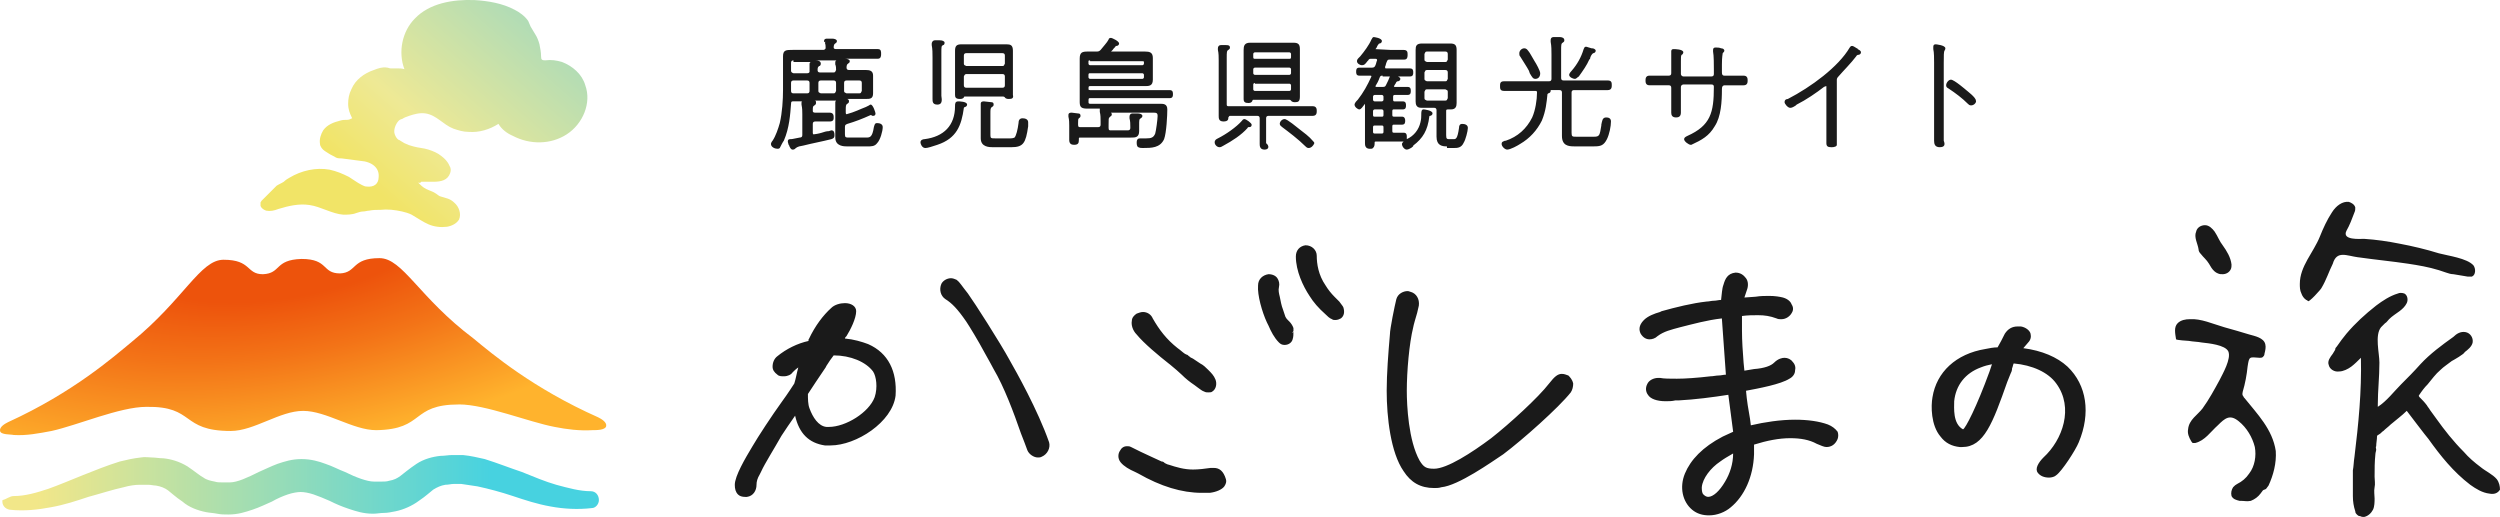
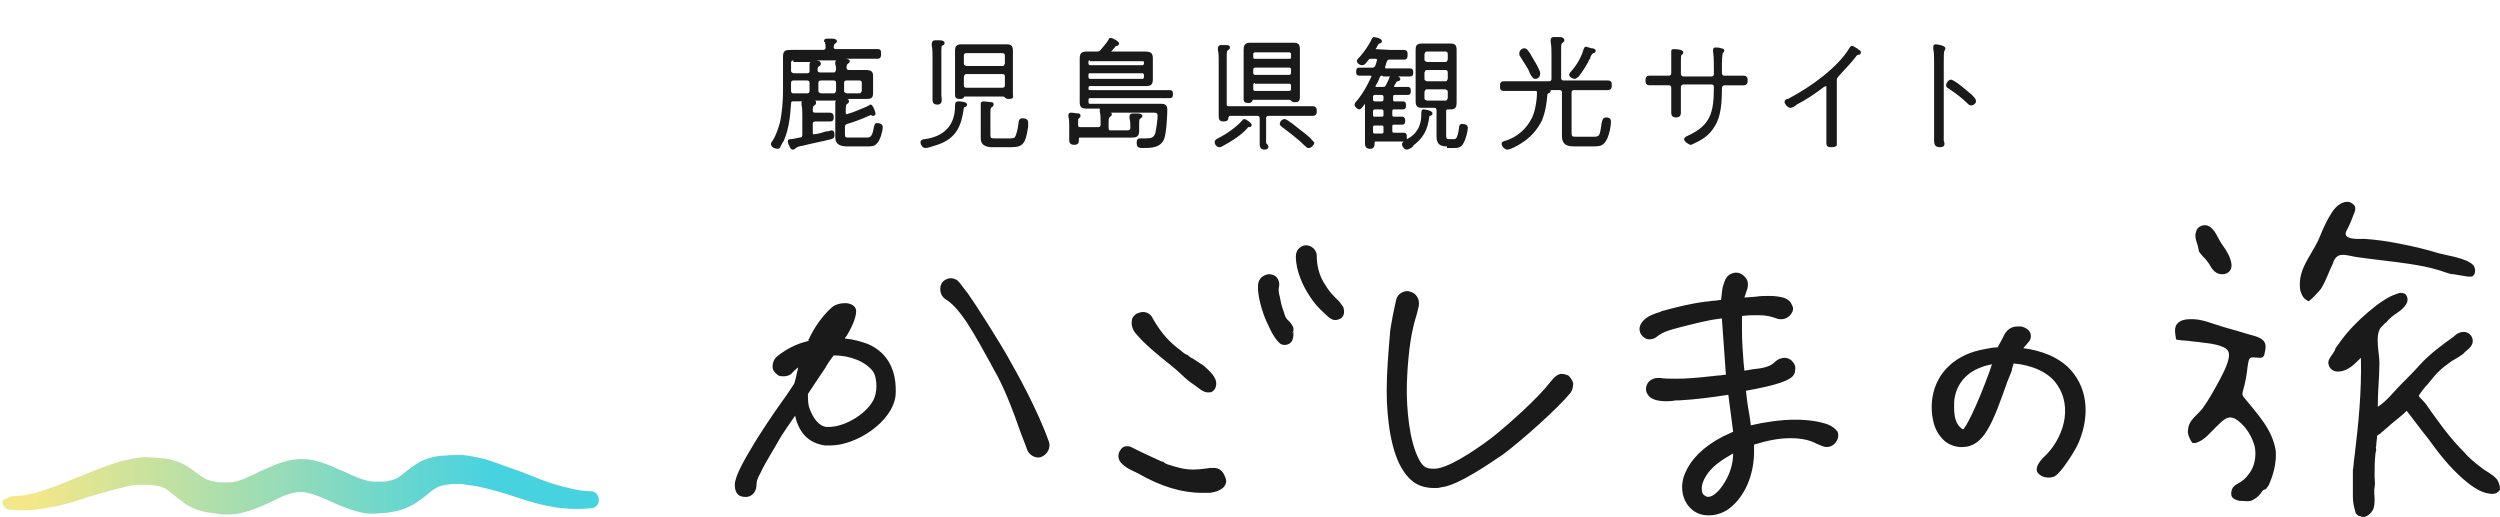
<svg xmlns="http://www.w3.org/2000/svg" id="_レイヤー_2" data-name="レイヤー 2" viewBox="0 0 180.04 37.23">
  <defs>
    <style>
      .cls-1 {
        fill: url(#_名称未設定グラデーション_5);
      }

      .cls-2 {
        fill: url(#_名称未設定グラデーション_4);
      }

      .cls-3 {
        fill: url(#_名称未設定グラデーション_2);
      }

      .cls-4 {
        fill: #1a1a1a;
      }
    </style>
    <radialGradient id="_名称未設定グラデーション_5" data-name="名称未設定グラデーション 5" cx="4231.425" cy="-4033.302" fx="4222.618" fy="-4033.302" r="12.63" gradientTransform="translate(11429.697 -6327.091) rotate(80.048) scale(1.006 -3.058) skewX(-.392)" gradientUnits="userSpaceOnUse">
      <stop offset=".259" stop-color="#ed530c" />
      <stop offset=".444" stop-color="#f37317" />
      <stop offset=".76" stop-color="#ffb32d" />
    </radialGradient>
    <linearGradient id="_名称未設定グラデーション_2" data-name="名称未設定グラデーション 2" x1=".414" y1="-8644.01" x2="43.235" y2="-8644.01" gradientTransform="translate(0 -8609.096) scale(1 -1)" gradientUnits="userSpaceOnUse">
      <stop offset=".052" stop-color="#f2e789" />
      <stop offset=".817" stop-color="#47d2e0" />
    </linearGradient>
    <linearGradient id="_名称未設定グラデーション_4" data-name="名称未設定グラデーション 4" x1="27.702" y1="-8623.356" x2="38.283" y2="-8611.13" gradientTransform="translate(0 -8609.096) scale(1 -1)" gradientUnits="userSpaceOnUse">
      <stop offset="0" stop-color="#f1e467" />
      <stop offset=".361" stop-color="#eee995" />
      <stop offset="1" stop-color="#b2dcb5" />
    </linearGradient>
  </defs>
  <g id="_レイヤー_1-2" data-name="レイヤー 1">
    <g>
      <path class="cls-4" d="M62.526,24.783c-.463-.174-1.042-.347-1.679-.405,0-.058.058-.116.116-.174.289-.463.695-1.274.695-1.795,0-.347-.347-.579-.81-.579-.347,0-.753.116-.984.347-.579.521-1.158,1.274-1.621,2.258q-.058.058,0,.116c-.81.174-1.621.579-2.258,1.1-.232.174-.347.463-.347.753,0,.232.116.405.347.579.116.116.289.116.463.116.289,0,.521-.116.637-.289.116-.116.232-.232.405-.347-.116.405-.174.81-.289,1.158,0,0-.521.81-.868,1.274-.753,1.042-1.737,2.547-2.142,3.242-.521.868-1.274,2.142-1.274,2.779,0,.289.058.521.232.695.116.116.289.174.521.174h.116c.463-.058.695-.463.695-.868,0-.232.058-.463.232-.753l.116-.232c.232-.521.926-1.621,1.447-2.547l.463-.695.521-.753c.289,1.274.984,1.968,2.142,2.142h.405c1.852,0,4.457-1.679,4.689-3.589.116-1.737-.521-3.068-1.968-3.705h0ZM58.184,28.373c.347-.521.753-1.158,1.274-1.91l.058-.116c.174-.289.347-.521.521-.753,1.216,0,2.316.463,2.837,1.158.232.347.347,1.158.116,1.852-.405,1.1-2.084,2.142-3.3,2.142h-.174c-.579-.058-.984-.695-1.216-1.331-.116-.289-.116-.695-.116-1.042ZM72.714,25.941c-.695-1.274-2.547-4.168-3.01-4.805-.463-.579-.579-.81-.81-.984-.116-.058-.289-.116-.405-.116-.289,0-.579.174-.695.405-.174.405-.058.868.289,1.1.463.289.868.695,1.505,1.621.232.347.868,1.389,1.331,2.258.289.521.521.926.637,1.158.753,1.274,1.447,3.126,1.968,4.631.174.463.347.868.463,1.216.116.289.463.521.753.521.116,0,.174,0,.289-.058.405-.174.637-.637.521-1.042-.81-2.316-2.373-5.094-2.837-5.905ZM87.418,33.698h-.232c-.405.058-.868.116-1.274.116-.637,0-1.216-.174-1.737-.347-.058,0-.174-.058-.289-.116-.058-.058-.116-.116-.232-.116l-.753-.347c-.521-.232-.984-.463-1.447-.695-.116-.058-.174-.058-.289-.058-.232,0-.405.116-.521.347-.116.174-.174.521.058.81.232.289.637.521,1.042.695l.232.116c1.621.926,3.126,1.389,4.573,1.389h.579c.463-.058.868-.232,1.042-.463.116-.174.174-.347.116-.521-.174-.579-.463-.81-.868-.81h0ZM84.234,26.231c.347.289.695.579.868.753.289.289.579.521.926.753l.232.174c.174.116.289.232.463.289.116.058.174.058.289.058s.232,0,.289-.058c.289-.174.347-.579.232-.868-.116-.289-.289-.463-.521-.695-.174-.174-.347-.347-.579-.463l-.521-.347-.116-.058c-.058,0-.058-.058-.174-.116-.058-.058-.116-.116-.174-.116l-.116-.058c-.174-.116-.347-.289-.521-.405-.81-.637-1.331-1.331-1.795-2.142-.116-.289-.405-.463-.695-.463-.174,0-.289.058-.463.116-.174.116-.347.289-.347.521-.058.289.058.695.347.984.521.637,1.563,1.505,2.373,2.142h0ZM93.033,23.973l.116-.116v-.232c-.058-.174-.174-.347-.289-.463l-.116-.116c-.058-.058-.116-.116-.174-.232l-.174-.521c-.116-.289-.174-.637-.232-.926-.058-.232-.116-.463-.058-.695.058-.232,0-.463-.116-.637s-.347-.289-.637-.289c-.405.058-.753.347-.753.81-.058.695.289,1.91.637,2.663l.116.232c.174.405.405.868.753,1.216.116.116.232.174.405.174.289,0,.521-.174.579-.405.058-.174.058-.347.058-.521l-.116.058ZM96.448,21.715l-.347-.347c-.232-.232-.463-.521-.637-.81-.521-.753-.637-1.563-.637-2.142,0-.405-.347-.753-.81-.753-.405.058-.695.347-.695.81,0,1.042.521,2.142.984,2.837.289.463.637.868,1.158,1.331.116.116.289.289.463.347.058.058.174.058.232.058.174,0,.289-.058.405-.116.232-.174.289-.463.174-.81-.058-.116-.174-.232-.289-.405h0ZM112.484,26.925c-.289,0-.521.174-.926.695-.753.984-2.837,2.894-4.168,3.936-1.389,1.042-3.184,2.2-4.11,2.2-.579,0-.753-.116-1.042-.579-.81-1.447-.926-3.994-.926-5.036,0-1.389.174-3.415.463-4.573,0-.058.058-.232.116-.463.116-.347.232-.81.289-1.1.058-.463-.174-.868-.579-.984-.058,0-.116-.058-.232-.058-.289,0-.695.174-.81.579-.116.463-.463,2.142-.463,2.547-.116,1.331-.232,2.837-.232,4.052,0,1.91.289,4.457,1.216,5.789.521.81,1.216,1.216,2.2,1.216.174,0,.347,0,.521-.058,1.216-.116,3.589-1.795,4.457-2.373,1.389-1.042,3.994-3.358,4.863-4.457.116-.174.174-.405.174-.637-.058-.289-.232-.463-.347-.579-.174-.058-.289-.116-.463-.116h0ZM131.645,30.572c-.637-.232-1.447-.347-2.373-.347-1.042,0-2.2.174-3.184.405l-.058-.463c-.116-.637-.232-1.331-.289-2.026.926-.174,2.489-.463,3.126-.868.232-.116.405-.347.405-.579.058-.232,0-.463-.174-.637-.116-.174-.347-.289-.579-.289-.174,0-.463.058-.753.347-.232.232-.695.405-1.447.463l-.695.116-.058-.579c-.058-.753-.116-1.563-.116-2.316v-1.042c.405-.058.81-.058,1.158-.058.463,0,.868.058,1.331.232.116.058.232.058.347.058.347,0,.637-.232.753-.463.116-.174.116-.405,0-.579-.058-.174-.232-.405-.637-.521-.232-.058-.579-.116-.984-.116-.289,0-.637,0-.984.058l-.81.058.174-.521c.116-.289.116-.637-.058-.868s-.405-.405-.753-.405c-.579.058-.753.463-.868.868-.116.289-.116.695-.174,1.1-.174,0-.347.058-.521.058s-.347.058-.521.058c-1.042.116-2.2.405-3.242.695l-.116.058c-.405.116-.868.289-1.158.579-.405.405-.347.753-.232.984.174.289.405.405.637.405.174,0,.405-.058.579-.232.463-.347.984-.463,1.621-.637.926-.232,1.968-.521,3.01-.637l.116,1.621.174,2.431c-.174,0-.347.058-.521.058s-.405.058-.579.058c-.984.116-1.852.174-2.431.174-.521,0-.926,0-1.216-.058h-.116c-.347,0-.695.174-.81.463-.116.232-.116.521.058.753.174.289.637.463,1.274.463.232,0,.463,0,.695-.058h.232c1.158-.058,2.489-.232,3.589-.405.116.868.232,1.795.347,2.663-.232.116-.521.232-.753.347-1.447.753-2.316,1.679-2.721,2.663-.405.984-.174,2.026.521,2.605.347.289.753.405,1.216.405.579,0,1.158-.232,1.563-.579.984-.81,1.621-2.2,1.679-3.821v-.695c.926-.289,1.795-.463,2.605-.463.753,0,1.389.116,1.91.405.289.116.521.232.695.232.347,0,.637-.174.81-.579.058-.174.058-.347,0-.521-.174-.232-.405-.405-.695-.521ZM123.019,35.782c-.116,0-.232-.058-.347-.174-.116-.116-.116-.347-.116-.521.058-.637.637-1.389,1.331-1.852.232-.174.521-.347.926-.579,0,.753-.232,1.447-.579,2.026-.405.695-.868,1.1-1.216,1.1ZM145.712,25.073l.347-.405c.174-.174.232-.405.174-.637-.058-.232-.347-.463-.695-.521h-.232c-.405,0-.695.174-.926.521-.174.347-.347.695-.521.984-.289,0-.579.058-.868.116-2.142.347-3.531,1.679-3.821,3.473-.116.637-.116,2.026.579,2.837.347.463.81.695,1.389.753h.174c1.563,0,2.2-1.737,3.242-4.689l.232-.579c.058-.116.116-.232.116-.405.058-.116.058-.232.116-.347,1.331.116,2.489.637,3.068,1.447,1.274,1.737.463,4.052-.926,5.326-.347.347-.637.81-.405,1.1.174.232.463.347.81.347.174,0,.405-.058.521-.174.405-.289,1.389-1.795,1.621-2.373.868-2.084.579-4.11-.81-5.442-.753-.695-1.852-1.158-3.184-1.331h0ZM141.37,30.92c-.753-.405-.637-1.563-.637-2.026.116-1.158.81-2.026,1.91-2.431.289-.116.521-.174.81-.232l-.174.521c-.926,2.547-1.737,4.11-1.91,4.168h0ZM158.505,18.3c.174.232.405.405.579.695.058.116.116.174.174.289.116.174.289.347.463.405.116.058.232.058.347.058.232,0,.463-.116.579-.347.058-.116.058-.232.058-.347-.058-.521-.347-.984-.637-1.389-.232-.289-.347-.637-.579-.984-.174-.232-.405-.463-.695-.463s-.579.174-.637.463c-.174.405.116.868.174,1.274,0,.116.058.232.174.347h0ZM179.808,34.509c-.289-.347-.81-.579-1.158-.868-.463-.347-.868-.695-1.216-1.1-.753-.753-1.389-1.563-1.968-2.373-.174-.232-.289-.405-.463-.637-.058-.116-.174-.232-.232-.347-.174-.232-.347-.405-.521-.579,0,0-.058-.058-.058-.116.232-.347.405-.579.637-.81.289-.347.579-.753.926-1.042.232-.232.521-.405.81-.637.116-.058.926-.521.926-.637.232-.174.521-.405.579-.695.058-.347-.174-.695-.521-.753s-.637.116-.868.347c-.81.579-1.679,1.216-2.373,1.968-.463.521-.926.984-1.389,1.447-.521.521-1.042,1.216-1.679,1.621v-.174c0-.984.116-1.968.116-3.01,0-.695-.347-1.968.116-2.547l.289-.289c.116-.058.174-.174.289-.289.232-.232.521-.405.753-.579s.405-.347.521-.579c.116-.232.058-.579-.174-.695-.174-.058-.347-.058-.463,0-.579.174-1.1.521-1.563.868-.81.637-1.505,1.274-2.142,2.026-.232.289-.463.579-.695.926-.058.058-.116.116-.116.232-.058.116-.116.174-.174.289-.174.232-.405.521-.289.81.058.289.405.521.753.463.289,0,.637-.174.868-.347s.463-.405.695-.637c.058,2.431-.174,4.747-.463,7.12-.058.347-.058.695-.116.984v1.852c0,.405.058.753.174,1.1,0,.116.058.174.116.232s.116.116.232.116c.116.058.174.058.289.058.289-.058.521-.289.637-.521s.116-.579.116-.81-.058-.521,0-.81c.058-.232,0-.521,0-.753,0-.521,0-1.1.058-1.621,0-.116.058-.232.058-.347,0-.058-.058-.174,0-.232,0-.232.058-.463.058-.695,0-.116.116-.116.174-.174.116-.058.174-.174.289-.232.174-.174.347-.289.521-.463.405-.347.81-.637,1.158-.984,0,0,1.447,1.91,1.563,2.026.868,1.216,1.795,2.373,3.01,3.3.405.289.868.579,1.389.637.289.058.579,0,.753-.289,0-.232-.058-.521-.232-.753h0ZM161.631,28.662c-.058-.058-.058-.116-.116-.174-.058-.116,0-.232,0-.289.174-.579.289-1.216.347-1.795.116-.753.116-.695.868-.637.058,0,.174,0,.232-.058s.116-.116.116-.232c.058-.232.116-.463.058-.695-.116-.463-.753-.579-1.158-.695-.579-.174-1.158-.347-1.795-.521-.81-.232-1.679-.637-2.489-.579-.289,0-.637.058-.868.289-.289.289-.174.753-.116,1.158,0,.058.868.116.926.116.289.058.637.058.926.116.521.058,1.679.174,1.91.637.232.521-.405,1.621-.637,2.084-.347.637-.753,1.389-1.216,2.026-.347.463-.984.81-1.042,1.505-.058.289.058.579.232.868.058.058.058.116.116.116h.174c.695-.174,1.1-.81,1.621-1.274.521-.521.868-.81,1.505-.289.579.463.984,1.158,1.158,1.852.116.637,0,1.389-.405,1.91-.232.347-.521.579-.868.753-.116.058-.174.116-.289.232-.116.174-.174.405-.116.637.116.232.347.289.579.347h.116c.232,0,.405.058.695,0,.289-.116.521-.289.695-.521.058-.058.116-.174.174-.232.058-.058.174-.058.232-.116.058-.058.116-.174.174-.232.347-.753.579-1.621.521-2.489-.232-1.563-1.331-2.663-2.258-3.821h0ZM169.851,18.531c1.216.174,2.431.289,3.589.463.753.116,1.447.232,2.2.463l.521.174c.174.058.347.116.521.116l1.042.174h.289c.289-.116.289-.579.116-.81-.463-.521-1.852-.695-2.489-.868-.926-.289-1.91-.521-2.837-.695-.868-.174-1.679-.289-2.547-.347-.289,0-1.621.116-1.274-.579.232-.405.405-.868.579-1.331.058-.116.058-.232.058-.347-.058-.232-.289-.347-.463-.405-.463-.058-.926.289-1.216.753-.347.521-.637,1.158-.868,1.737-.463,1.158-1.447,2.142-1.447,3.415,0,.232,0,.463.116.695.058.174.174.347.347.463.058,0,.058.058.116.058,0,.232.984-.868.984-.926.347-.579.521-1.158.81-1.737.289-.984.984-.579,1.852-.463h0ZM57.084,10.774c-.116,0-.174-.116-.232-.232q0-.058-.058-.116c-.058-.174-.058-.232-.058-.232,0-.174.116-.174.232-.174s.289-.058.637-.116c.116,0,.174-.058.174-.174v-1.505c0-.232,0-.405-.058-.695v-.116c0-.058,0-.116.058-.116h-.637c-.116,0-.174,0-.174.174-.058.753-.116,1.737-.521,2.663-.058.058-.232.405-.289.521-.058.058-.116.058-.174.058-.174,0-.463-.116-.463-.347,0-.058.058-.174.116-.232.232-.347.405-.868.521-1.274.174-.753.232-1.679.232-2.373v-2.431c0-.463.232-.463.695-.463h2.2q.116,0,.174-.116c0-.116,0-.289-.058-.405l.058-.058h-.116c0-.116,0-.232.232-.232h.347c.174,0,.347.058.347.174s-.058.116-.116.174q-.116.058-.116.289,0,.116.174.116h3.01c.232,0,.232.174.232.347,0,.116,0,.347-.232.347h-2.547.174c.174,0,.347.058.347.174s-.058.116-.116.174q-.116.058-.116.289c0,.116.058.174.174.174h1.216c.289,0,.521.058.521.405v1.274c0,.405-.232.405-.521.405h-1.331c.116.058.116.116.116.174,0,.116-.058.116-.116.174-.116.058-.116.174-.116.463v.174c0,.116.058.116.058.116.637-.174.926-.347,1.389-.521l.232-.116s.058-.058.116-.058c.174,0,.347.579.347.637,0,.116-.058.174-.174.174-.058,0-.116,0-.116-.058h-.058c-.637.289-1.1.463-1.679.637-.116.058-.174.058-.174.232v.521c0,.232.058.232.347.232h1.158c.289,0,.463,0,.579-.753.058-.174.058-.289.232-.289s.405.058.405.289c0,.289-.174.926-.405,1.158-.174.232-.405.232-.695.232h-1.447c-.232,0-.868,0-.868-.637v-2.547s0-.058.058-.116h-1.563c.116,0,.116.058.116.174s-.058.116-.116.174c-.116.058-.116.116-.116.405q0,.116.174.116h1.042c.289,0,.289.232.289.347s0,.289-.289.289h-1.042c-.116,0-.174.058-.174.174v.637c0,.116.058.116.058.116.058,0,.405-.058.579-.116s.347-.116.521-.116l.174-.058c.174,0,.232.116.232.347,0,.174-.058.232-.232.289-.695.174-1.331.289-2.026.463l-.289.058q-.174.058-.232.116c-.058.058-.116.116-.232.116h0ZM60.963,5.796c-.116,0-.174.058-.174.174v.579c0,.116.058.116.174.174h.926c.116,0,.116-.058.174-.174v-.579c0-.116-.058-.174-.174-.174h-.926ZM59.11,5.796c-.116,0-.174.058-.174.174v.579c0,.116.058.116.174.174h.926c.116,0,.116-.058.174-.174v-.579c0-.116-.058-.174-.174-.174h-.926ZM57.142,5.796c-.116,0-.174.058-.174.174v.579c0,.116.058.174.174.174h.984c.116,0,.174-.058.174-.174v-.579c0-.116-.058-.174-.174-.174h-.984ZM57.142,4.349c-.116,0-.174.058-.174.174v.579q0,.116.174.174h.984c.116,0,.174-.058.174-.116v-.521c0-.058,0-.174.116-.174h-1.274v-.116ZM58.705,4.349c.232,0,.405.058.405.232,0,.116-.058.174-.116.174-.058.058-.116.058-.116.289,0,.116.058.174.174.174h.984c.116,0,.116-.058.174-.174,0-.116,0-.289-.058-.405v-.116c0-.058,0-.174.116-.174h-1.621.058ZM66.636,10.659c-.232,0-.347-.289-.347-.405,0-.174.174-.232.289-.232,1.389-.174,2.2-.984,2.2-2.373,0-.174,0-.347.232-.347.058,0,.637,0,.637.232,0,.116-.116.174-.174.174l-.058.058c-.174,1.274-.521,2.2-1.91,2.663-.347.116-.695.232-.868.232ZM71.498,10.601c-.232,0-.868,0-.868-.637v-2.489c0-.058,0-.174.232-.174.058,0,.463.058.521.058.174,0,.174.116.174.174,0,.116-.058.116-.116.174-.116.058-.116.174-.116.463v1.563c0,.232.058.232.347.232h1.1c.174,0,.289-.058.289-.058.116-.116.232-.579.289-1.042,0-.174.058-.347.289-.347.174,0,.405.058.405.289v.289c-.174,1.216-.347,1.505-1.216,1.505h-1.331ZM67.504,7.533c-.347,0-.347-.232-.347-.405v-2.952c0-.347,0-.637-.058-.926v-.116c0-.058.058-.232.232-.232h.347c.174,0,.347.058.347.174s-.058.174-.116.174c-.116.058-.116.116-.116.579v3.068c.058.347.058.637-.289.637ZM72.656,7.127c-.058,0-.232,0-.289-.116q-.058-.058-.116-.058h-2.779s-.058,0-.058.058c-.058.116-.232.116-.289.116-.289,0-.347-.116-.347-.289v-3.184c0-.347.116-.463.463-.463h3.242c.289,0,.463.058.463.463v3.184c.058.232-.058.289-.289.289ZM69.588,5.333q-.116,0-.174.174v.637c0,.116.058.174.174.174h2.605c.116,0,.174-.058.174-.174v-.637c0-.116-.058-.174-.174-.174h-2.605ZM69.588,3.828c-.116,0-.174.058-.174.174v.579c0,.116.058.116.174.174h2.605c.116,0,.116-.058.174-.174v-.579c0-.116-.058-.174-.174-.174h-2.605ZM82.324,10.659c-.116,0-.232,0-.347-.058-.116-.058-.116-.232-.116-.347,0-.232.116-.289.232-.289h.463c.347,0,.521-.058.637-.347.058-.174.174-1.042.174-1.274,0-.174-.058-.232-.289-.232h-3.068q.058.058.058.116c0,.116-.058.116-.116.174l-.058.058c-.058.058-.058.116-.058.521v.232c0,.174.058.174.174.174h1.216c.116,0,.174-.058.174-.174v-.058c0-.232,0-.405-.058-.637v-.116c0-.116.058-.232.232-.232h.347c.174,0,.347.058.347.174s-.058.116-.116.174c-.116.058-.116.116-.116.521v.405c0,.463-.289.463-.579.463h-3.705q-.058,0-.058.058v.116c0,.232-.058.347-.347.347-.174,0-.347-.058-.347-.347v-1.042c0-.174,0-.405-.058-.637v-.116c0-.058,0-.174.232-.174.058,0,.405.058.463.058.174,0,.174.116.174.174,0,.116-.058.116-.116.174-.058.058-.058.116-.058.347v.116c0,.174.058.174.174.174h1.274c.116,0,.174-.058.174-.174v-.232c0-.232,0-.463-.058-.695v-.232h-.868c-.405,0-.579-.058-.579-.463v-3.126c0-.463.174-.521.579-.521h.579c.174,0,.232,0,.347-.116.174-.232.463-.521.579-.753,0-.058.058-.116.174-.116.058,0,.579.232.579.405,0,.116-.116.174-.174.174h-.058c-.058.116-.174.174-.232.289l-.116.116h2.431c.347,0,.579.058.579.463v1.563c0,.463-.289.463-.579.463h-3.936c-.058,0-.116,0-.116.116v.116q0,.058.116.058h5.731c.232,0,.232.174.232.289s0,.289-.232.289h-5.731c-.058,0-.116,0-.116.116v.174c0,.058,0,.116.116.116h5.036c.232,0,.521,0,.521.405s-.058,1.679-.232,2.142c-.289.637-.926.637-1.505.637v-.116.116h0ZM78.503,5.275c-.058,0-.116,0-.116.116v.174c0,.058.058.116.116.116h3.763c.058,0,.116-.058.116-.116v-.174c0-.058-.058-.116-.116-.116h-3.763ZM78.503,4.349c-.058,0-.116,0-.116.058v.174c0,.058.058.116.116.116h3.763c.058,0,.116-.058.116-.116v-.116c0-.058-.058-.058-.116-.058h-3.763v-.058ZM91.065,10.774c-.347,0-.347-.289-.347-.405v-1.852c0-.116-.058-.174-.174-.174h-1.968q-.058,0-.116.116c0,.116,0,.289-.347.289s-.347-.232-.347-.405v-3.994c0-.232,0-.521-.058-.753v-.116c0-.116.058-.232.232-.232h.347c.116,0,.289,0,.289.174,0,.116-.058.116-.116.174-.116.058-.116.174-.116.579v3.358c0,.116.058.116.174.116h6.02c.289,0,.289.232.289.347s0,.347-.289.347h-3.184c-.116,0-.174.058-.174.174v1.795c.232.174.232.463-.116.463h0ZM94.249,10.659c-.116,0-.174-.058-.232-.116-.521-.521-1.216-1.042-1.679-1.389-.058-.058-.174-.116-.174-.232,0-.174.174-.347.347-.347.058,0,.174,0,1.1.753.232.174.695.521.926.81.058.058.116.116.116.174-.058.174-.232.347-.405.347h0ZM87.823,10.601c-.174,0-.347-.174-.347-.347s.116-.232.232-.289c.579-.289,1.331-.81,1.737-1.274,0,0,.058-.116.174-.116s.521.289.521.405-.058.174-.174.174h-.058s-.058,0-.058.058c-.463.521-1.1.926-1.737,1.274-.116.058-.174.116-.289.116h0ZM93.265,7.359c-.058,0-.232,0-.289-.116q-.058-.058-.116-.058h-2.605s-.058,0-.058.058c-.058.174-.232.174-.289.174-.232,0-.347-.058-.347-.289v-3.531c0-.289.058-.521.463-.521h3.126c.347,0,.463.116.463.463v3.415c0,.347-.116.405-.347.405ZM90.37,5.97c-.058,0-.116.058-.116.116v.347c0,.058.058.116.116.116h2.489c.058,0,.116-.058.116-.116v-.289c0-.058-.058-.116-.116-.116h-2.489v-.058ZM90.37,4.87c-.058,0-.116.058-.116.116v.289c0,.058.058.116.116.116h2.489c.058,0,.116-.058.116-.116v-.289c0-.058-.058-.116-.116-.116h-2.489ZM90.37,3.77c-.058,0-.116.058-.116.116v.232c0,.116.058.116.116.116h2.489c.058,0,.116,0,.116-.116v-.232c0-.058-.058-.116-.116-.116h-2.489ZM101.311,10.774c-.174,0-.347-.232-.347-.405,0-.058.058-.116.116-.174h-2.026q-.058,0-.058.058c0,.174,0,.289-.116.405-.058.058-.116.058-.232.058-.347,0-.347-.289-.347-.405v-2.952.116c-.174.232-.289.405-.405.405s-.347-.174-.347-.347c0-.058.058-.174.174-.289l.058-.058c.405-.521.695-1.042.984-1.679q0-.058-.058-.058h-.81c-.232,0-.232-.174-.232-.289s0-.289.232-.289h.926q.174,0,.232-.174c.058-.116.058-.232.116-.347,0-.058,0-.116-.116-.116h-.289c-.116,0-.174,0-.232.116l-.058.058c-.174.232-.232.289-.405.289-.116,0-.347-.116-.347-.289,0-.116.058-.174.174-.289l.058-.058c.289-.347.637-.81.81-1.216.058-.058.058-.174.174-.174,0,0,.579.058.579.289,0,.116-.116.174-.174.174s-.058.058-.116.116-.058.174-.174.289l1.1.058h.926c.289,0,.289.174.289.347,0,.116,0,.347-.232.347h-1.042c-.116,0-.174,0-.232.174-.058.116-.058.232-.116.347,0,.058,0,.116.058.116h1.737c.232,0,.232.174.232.289s0,.289-.232.289h-.868c.116.058.174.116.174.174,0,.116-.116.174-.174.174s-.058,0-.116.058l-.058.116c-.058.058-.058.116-.116.174q0,.058.058.058h.926c.232,0,.232.174.232.289s0,.289-.232.289h-.926q-.116,0-.116.116v.232c0,.116.058.116.116.116h.579c.232,0,.232.174.232.289s0,.289-.232.289h-.637c-.058,0-.116,0-.116.116v.289c0,.116.058.116.116.116h.579c.232,0,.232.232.232.289,0,.116,0,.289-.232.289h-.579c-.058,0-.116,0-.116.116v.347c0,.116.058.116.116.116h.695c.232,0,.232.174.232.289v.174c.521-.232.868-.695.984-1.216.058-.232.058-.405.058-.521,0-.232,0-.405.174-.405,0,0,.637.058.637.289,0,.116-.116.174-.174.174s-.058.058-.058.058c-.116.984-.463,1.563-1.158,2.084.058.058-.289.289-.463.289h0ZM98.996,9.038q-.116,0-.116.116v.347q0,.116.116.116h.521q.116,0,.116-.116v-.347q0-.116-.116-.116h-.521ZM98.996,7.88c-.058,0-.116.058-.116.116v.289c0,.116.058.116.116.116h.521c.058,0,.116,0,.116-.116v-.289c0-.058-.058-.116-.116-.116h-.521ZM98.996,6.838c-.058,0-.116.058-.116.116v.232c0,.058.058.116.116.116h.521c.058,0,.116-.058.116-.116v-.232c0-.058-.058-.116-.116-.116h-.521ZM99.574,5.449c-.116,0-.174,0-.232.174-.058.174-.174.405-.289.579q0,.058.058.058h.405c.174,0,.232,0,.289-.116.116-.232.232-.463.289-.637h-.521v-.058ZM104.206,10.543c-.347,0-.753-.058-.753-.695v-1.91c0-.116-.058-.174-.174-.174h-.926c-.347,0-.405-.232-.405-.463v-3.705c0-.289.058-.463.463-.463h2.026c.347,0,.463.116.463.463v3.821c0,.232-.058.463-.405.463h-.232c-.116,0-.116.058-.116.116v1.737c0,.289.058.289.289.289h.232c.174,0,.289,0,.405-.81,0-.174.058-.289.232-.289s.405.058.405.289-.174.868-.289,1.042c-.174.405-.463.405-.753.405h-.463v-.116ZM102.758,6.433c-.116,0-.116.058-.174.174v.463c0,.116.058.116.174.174h1.331c.116,0,.116-.058.174-.174v-.463c0-.116-.058-.116-.174-.174h-1.331ZM102.758,5.043c-.116,0-.116.058-.174.174v.463c0,.116.058.116.174.174h1.331c.116,0,.116-.058.174-.174v-.463c0-.116-.058-.174-.174-.174h-1.331ZM102.758,3.712c-.116,0-.116.058-.174.174v.405c0,.116.058.116.174.174h1.331c.116,0,.116-.058.174-.174v-.405c0-.116-.058-.174-.174-.174h-1.331ZM108.547,10.774c-.174,0-.405-.232-.405-.405s.116-.174.232-.232h.058c.868-.289,1.505-.868,1.91-1.679.232-.521.347-1.274.347-1.795,0-.058,0-.116-.116-.116h-2.258c-.289,0-.289-.174-.289-.347s0-.347.289-.347h3.242c.116,0,.174-.058.174-.174v-1.737c0-.289,0-.637-.058-.926v-.116c0-.058,0-.232.232-.232h.405c.174,0,.347.058.347.232,0,.116-.058.116-.116.174-.116.058-.116.174-.116.579v1.968c0,.116.058.174.174.174h3.184c.289,0,.289.174.289.347,0,.116,0,.347-.289.347h-2.431c-.116,0-.174.058-.174.174v2.894c0,.289.058.289.347.289h1.274c.405,0,.405-.116.521-.81v-.058c.058-.232.058-.521.347-.521.174,0,.347.058.347.289,0,.347-.116.926-.289,1.274-.232.463-.463.521-.926.521h-1.447c-.405,0-.868-.058-.868-.753v-3.126c0-.116-.058-.174-.174-.174h-.637v.058c0,.116-.116.174-.174.174l-.058.058c-.058.579-.116,1.216-.405,1.91-.347.695-.868,1.274-1.563,1.679-.174.116-.695.405-.926.405h0ZM110.573,5.68c-.174,0-.232-.116-.405-.405l-.058-.174c-.116-.232-.463-.753-.637-1.042-.058-.058-.058-.116-.058-.232,0-.174.174-.347.347-.347.058,0,.174,0,.289.174.116.116.347.579.463.753s.405.695.405.868c0,.289-.174.405-.347.405h0ZM113.41,5.68c-.116,0-.405-.116-.405-.289,0-.116.174-.289.174-.289.405-.463.695-.984.868-1.563.058-.116.058-.174.174-.174.058,0,.174.058.405.116h.058c.058,0,.232.058.232.174s-.116.174-.174.174c-.116.058-.232.289-.232.405l-.058.058c-.174.405-.463.81-.753,1.216-.116.058-.174.174-.289.174ZM121.746,10.427c-.116,0-.463-.232-.463-.405,0-.116.116-.174.232-.232,1.679-.753,1.91-1.679,1.91-3.531,0-.058,0-.174-.174-.174h-2.026c-.058,0-.174.058-.174.174v1.852c0,.289-.174.347-.347.347-.289,0-.347-.174-.347-.347v-1.795c0-.116-.058-.174-.174-.174h-1.389c-.289,0-.289-.232-.289-.347s0-.347.289-.347h1.389c.116,0,.174-.058.174-.174v-1.563c0-.058,0-.174.174-.174.058,0,.695,0,.695.232,0,.058-.058.174-.116.174-.058.058-.058.174-.058.463v.926c0,.058.058.174.174.174h2.026c.116,0,.174-.058.174-.174v-.289c0-.347,0-1.042-.058-1.331v-.116c0-.116.058-.174.174-.174s.289,0,.405.058c.116,0,.232.058.232.174,0,.058-.058.116-.116.174,0,.058-.058.232-.058.81v.579c0,.174.058.232.174.232h1.389c.289,0,.289.232.289.347s0,.347-.289.347h-1.389q-.058,0-.116.058c-.058.058-.058.174-.058.232,0,.868-.058,1.968-.521,2.663-.405.695-.926.984-1.679,1.331h-.058,0ZM131.876,10.601c-.232,0-.347-.058-.347-.289v-4.11q-.058,0-.174.058c-.521.405-1.274.926-1.968,1.274l-.058.058c-.174.116-.289.174-.405.174-.174,0-.405-.289-.405-.405,0-.174.116-.232.232-.232,1.679-.868,3.647-2.316,4.457-3.705.058-.058.058-.116.174-.116.058,0,.174.058.347.174.058,0,.058.058.058.058.116.058.232.116.232.232s-.116.174-.174.174q-.116,0-.174.116c-.347.463-.926,1.042-1.274,1.447q-.116.116-.116.232v4.689c0,.116-.174.174-.405.174ZM139.691,10.601c-.347,0-.405-.232-.405-.463v-5.615c0-.289,0-.753-.058-.984v-.174c0-.116.058-.174.174-.174,0,0,.695.058.695.289,0,.116-.058.116-.058.174-.058.058-.058.347-.058.868v5.615c.116.289.058.463-.289.463h0ZM141.949,7.59c-.116,0-.174-.058-.232-.116-.405-.405-.868-.753-1.389-1.1-.116-.058-.174-.116-.174-.232,0-.174.174-.405.347-.405.232,0,1.1.753,1.1.753.058.058.695.521.695.753.058.116-.116.347-.347.347Z" />
-       <path class="cls-1" d="M33.06,29.125c1.91,0,5.036,1.274,6.889,1.621.868.174,1.795.289,2.721.232.289,0,.926,0,.984-.289s-.347-.521-.579-.637c-4.689-2.084-7.641-4.573-8.973-5.673-3.936-2.952-5.094-5.789-6.773-5.789-2.026,0-1.621,1.042-2.837,1.1-1.331,0-.81-1.042-2.779-1.042-1.968.058-1.447,1.042-2.779,1.1-1.216,0-.81-1.042-2.837-1.042-1.679,0-2.837,2.837-6.599,5.905-1.331,1.1-4.226,3.647-8.915,5.789-.232.116-.637.347-.579.637.058.289.753.232.984.289.926.058,1.795-.116,2.721-.289,1.852-.405,4.921-1.737,6.831-1.737,3.531-.058,2.431,1.737,6.078,1.737,1.679,0,3.531-1.447,5.21-1.447s3.589,1.389,5.268,1.389c3.531-.058,2.431-1.852,5.963-1.852" />
      <path class="cls-3" d="M.99,35.724c.81,0,1.621-.232,2.489-.521.81-.289,1.621-.637,2.489-.984.868-.347,1.737-.695,2.663-.984.463-.116.984-.232,1.505-.289.289-.058.579,0,.81,0s.521.058.81.058c.579.058,1.158.232,1.737.579.521.347.926.695,1.158.81.232.174.521.232.81.289.174.058.347.058.521.058h.579c.521,0,1.274-.347,2.084-.753.405-.174.868-.405,1.331-.579.521-.174,1.042-.347,1.737-.347s1.274.174,1.737.347c.521.174.926.405,1.389.579.81.405,1.621.695,2.084.695h.579c.174,0,.347,0,.521-.058.347-.058.579-.174.81-.347s.637-.521,1.158-.868,1.158-.521,1.737-.579c.289,0,.579-.058.81-.058h.81c.579.058,1.042.174,1.563.289.926.289,1.795.637,2.663.926.868.347,1.679.695,2.489.926.868.232,1.679.463,2.489.463.347,0,.579.289.579.637,0,.289-.232.579-.521.579-.984.116-2.026.058-2.952-.116-.984-.174-1.852-.463-2.721-.753s-1.737-.521-2.547-.695c-.405-.058-.81-.116-1.158-.174h-.579c-.174,0-.347.058-.579.058-.347.058-.579.174-.868.347-.232.174-.521.463-1.042.81-.463.347-1.1.637-1.679.753-.289.058-.579.116-.81.116-.289,0-.521.058-.81.058-.695,0-1.216-.174-1.737-.347s-.926-.347-1.389-.579c-.405-.174-.81-.347-1.158-.463s-.695-.174-.926-.174-.579.058-.926.174-.753.289-1.158.521c-.405.174-.868.405-1.389.579s-1.042.347-1.737.347c-.289,0-.521,0-.81-.058s-.521-.058-.81-.116c-.579-.116-1.216-.347-1.679-.753-.521-.347-.81-.637-1.042-.81-.232-.174-.521-.289-.868-.347-.174,0-.347-.058-.579-.058h-.579c-.347,0-.753.058-1.158.174-.81.174-1.679.463-2.547.695-.868.289-1.737.579-2.721.753-.926.174-1.91.289-2.952.174-.347-.058-.579-.347-.521-.695.289-.058.521-.289.81-.289h0Z" />
-       <path class="cls-2" d="M30.339,13.09h.868c.579,0,1.042-.116,1.216-.637.058-.174.058-.347-.058-.521-.116-.289-.347-.521-.579-.695-.289-.232-.579-.347-.926-.463-.347-.116-.695-.116-1.1-.232-.232-.058-.405-.116-.637-.232-.116-.058-.174-.116-.289-.174q-.058-.058-.116-.058c-.116-.058-.232-.232-.289-.405-.116-.289.058-.753.289-.984.058-.058.174-.116.232-.116.174-.116.347-.174.521-.232.347-.116.753-.232,1.158-.174.81.116,1.274.81,2.026,1.1.347.116.695.232,1.1.232.753.058,1.505-.174,2.142-.579.232.405.637.695,1.042.868,1.216.637,2.721.637,3.879-.116,1.158-.753,1.795-2.258,1.331-3.531-.232-.81-.926-1.389-1.679-1.679-.405-.116-.753-.174-1.216-.116-.232,0-.289-.058-.289-.289,0-.289-.058-.579-.116-.868-.058-.232-.174-.521-.289-.695-.116-.174-.232-.405-.347-.579-.058-.116-.116-.289-.174-.405-.232-.347-.637-.637-.984-.81-.868-.463-1.91-.637-2.894-.695-1.563-.058-3.242.232-4.284,1.331-.926.926-1.216,2.431-.753,3.647-.174-.058-.347-.058-.521-.058h-.463c-.116,0-.174-.058-.289-.058-.289-.058-.637.058-.926.174-.695.232-1.331.695-1.621,1.389-.174.347-.232.695-.232,1.042,0,.405.116.695.289,1.042-.116.058-.232.116-.347.116-.174,0-.347,0-.521.058-.463.116-.926.289-1.216.695-.174.289-.289.637-.232.984,0,.116.058.174.116.289.116.174.347.289.521.405.174.116.347.174.521.289.116.058.289.058.405.058.463.058.868.116,1.331.174.868.058,1.389.521,1.331,1.158,0,.521-.347.753-.868.695-.116,0-.232-.058-.347-.116-.347-.174-.637-.405-.926-.579-.463-.232-.868-.405-1.389-.521-.984-.174-2.026.058-2.894.579-.116.058-.289.174-.405.289-.174.116-.347.174-.521.289l-.116.116-.347.347-.289.289-.347.347c0,.058-.058.058-.058.116v.232c.058.174.232.289.405.347.289.058.579,0,.868-.116.753-.232,1.505-.405,2.258-.289.81.116,1.621.637,2.431.695.289,0,.637,0,.926-.116.174-.058.347-.116.521-.116.116,0,.289-.058.405-.058.289-.058.521-.058.81-.058.521-.058,1.042,0,1.563.116.232.058.463.116.695.232.405.232.81.521,1.216.695.405.174.868.232,1.331.174.347-.058.695-.232.868-.521.174-.405,0-.926-.347-1.216-.116-.116-.289-.232-.463-.289s-.405-.116-.579-.174c-.116-.058-.232-.174-.347-.232-.174-.116-.405-.174-.637-.289-.232-.116-.405-.289-.579-.463.174.058.174,0,.232-.058h0Z" />
    </g>
  </g>
</svg>